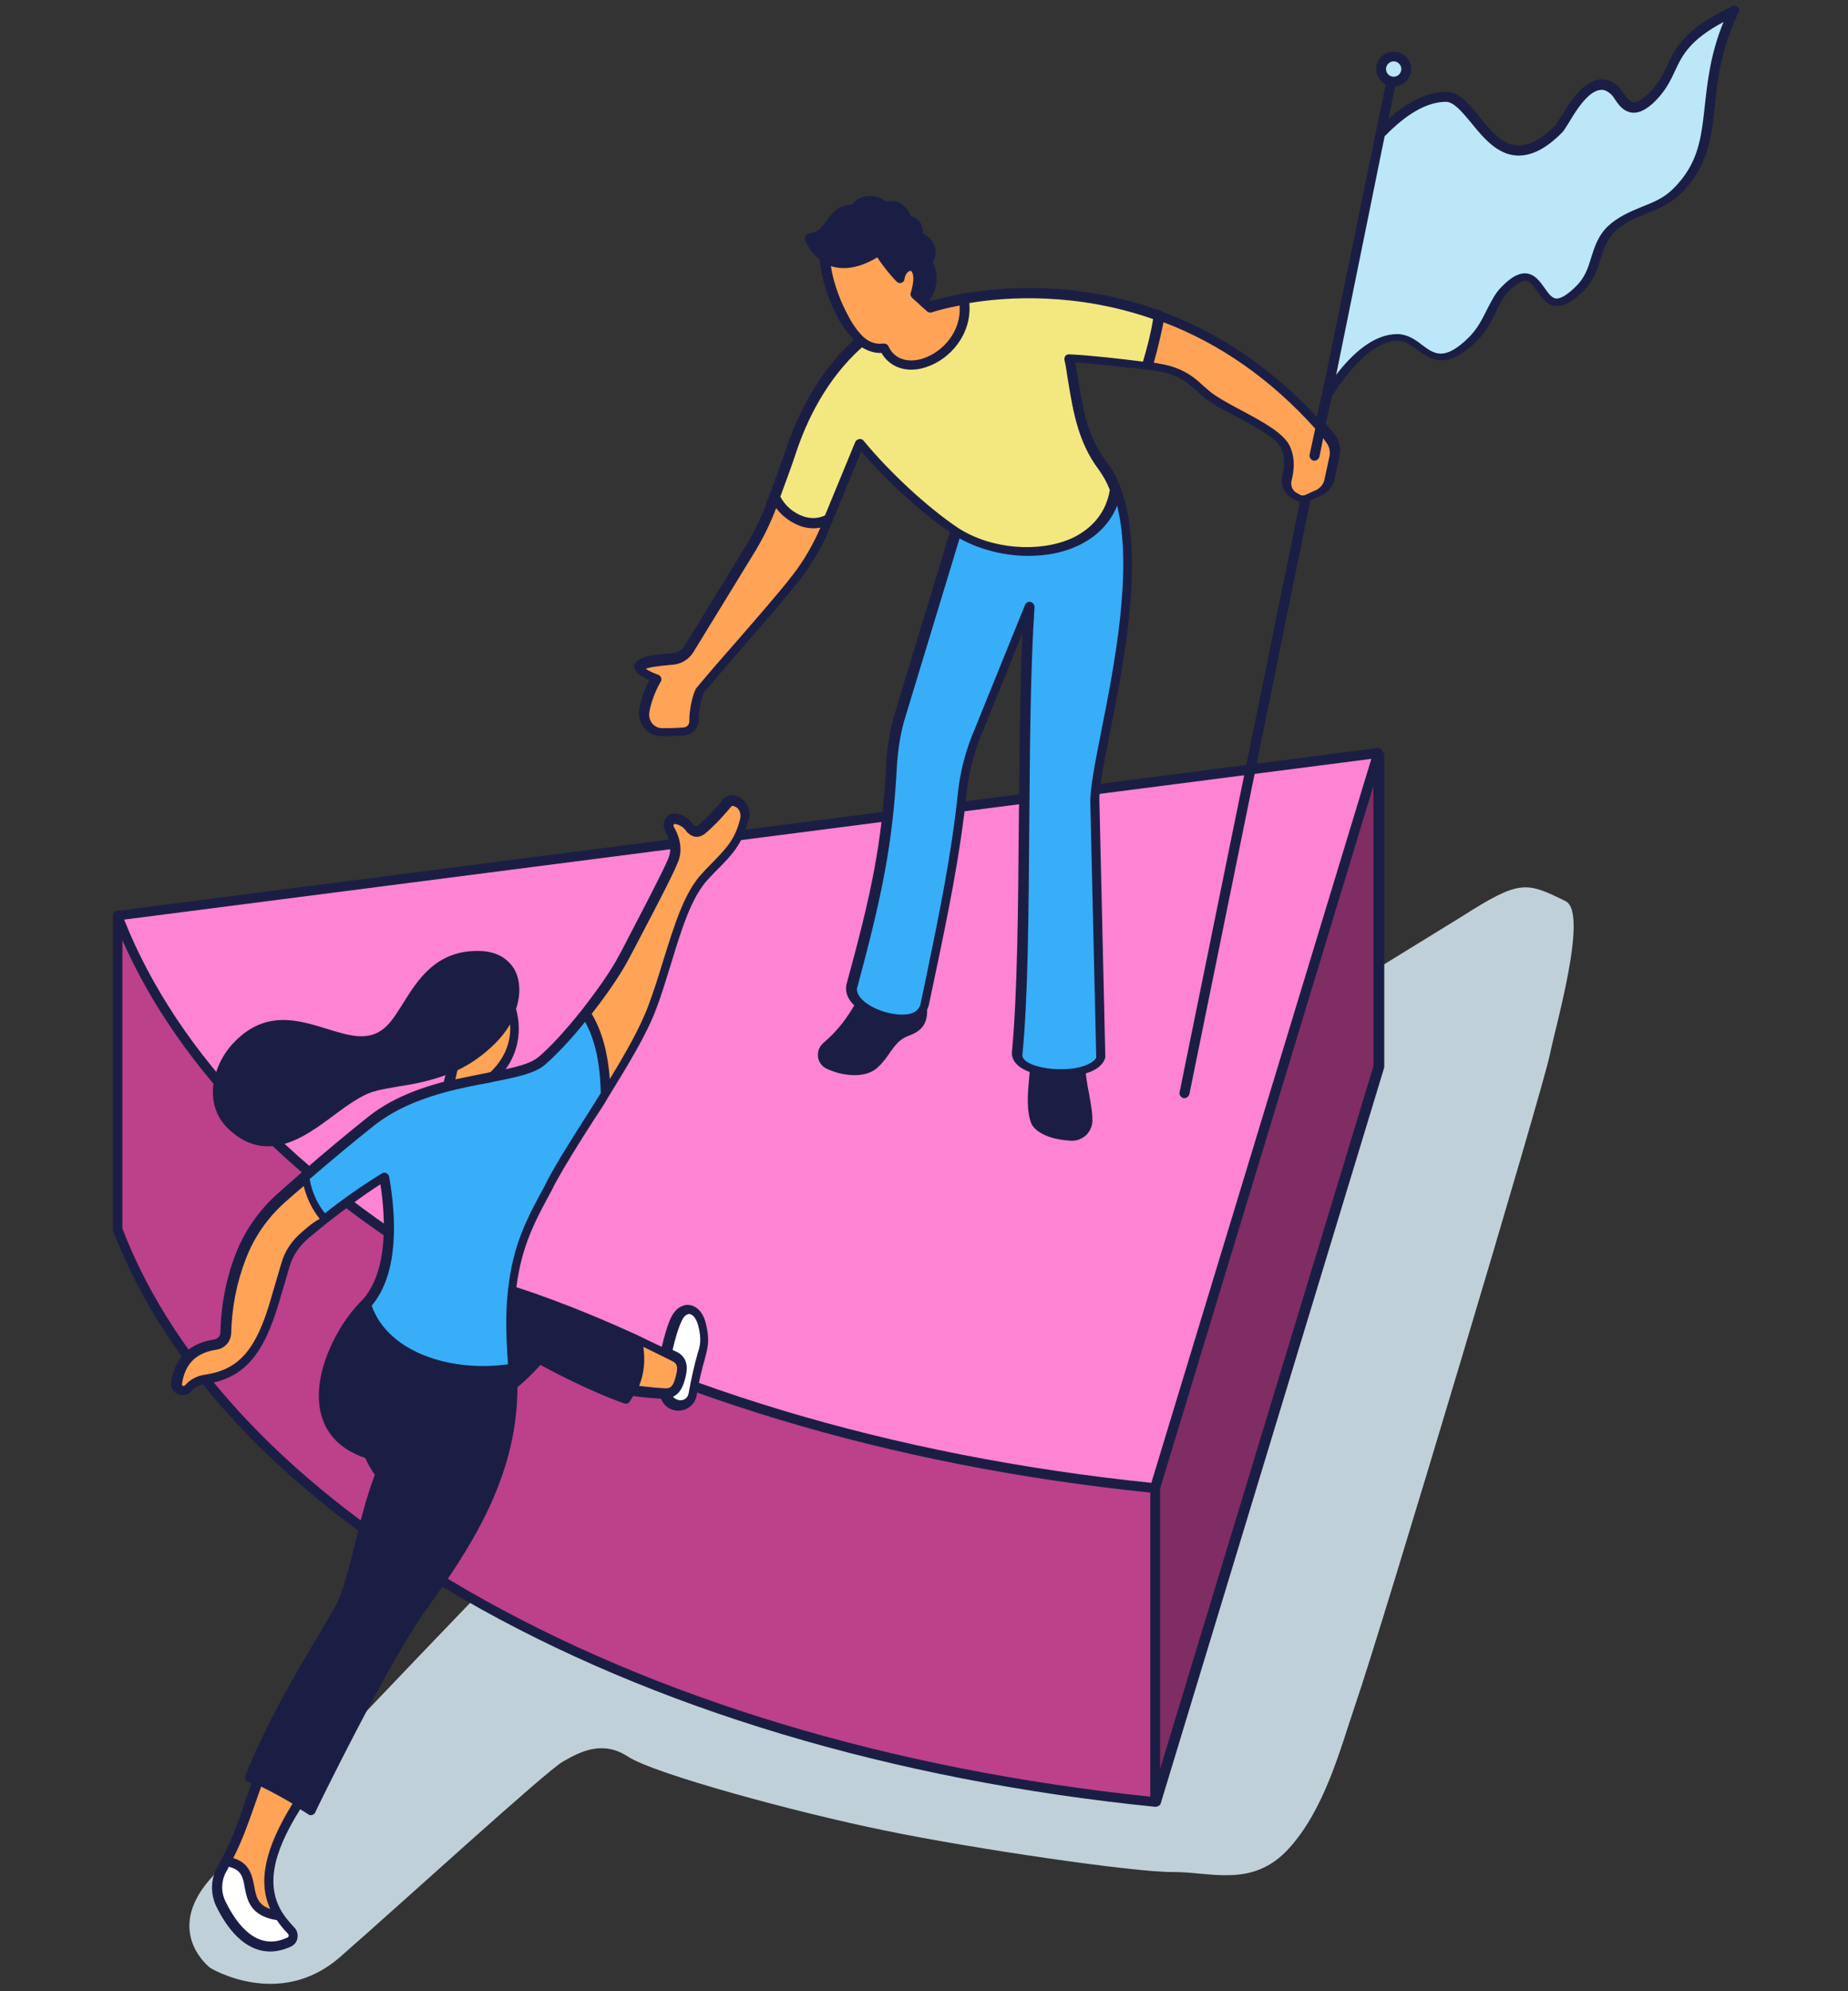
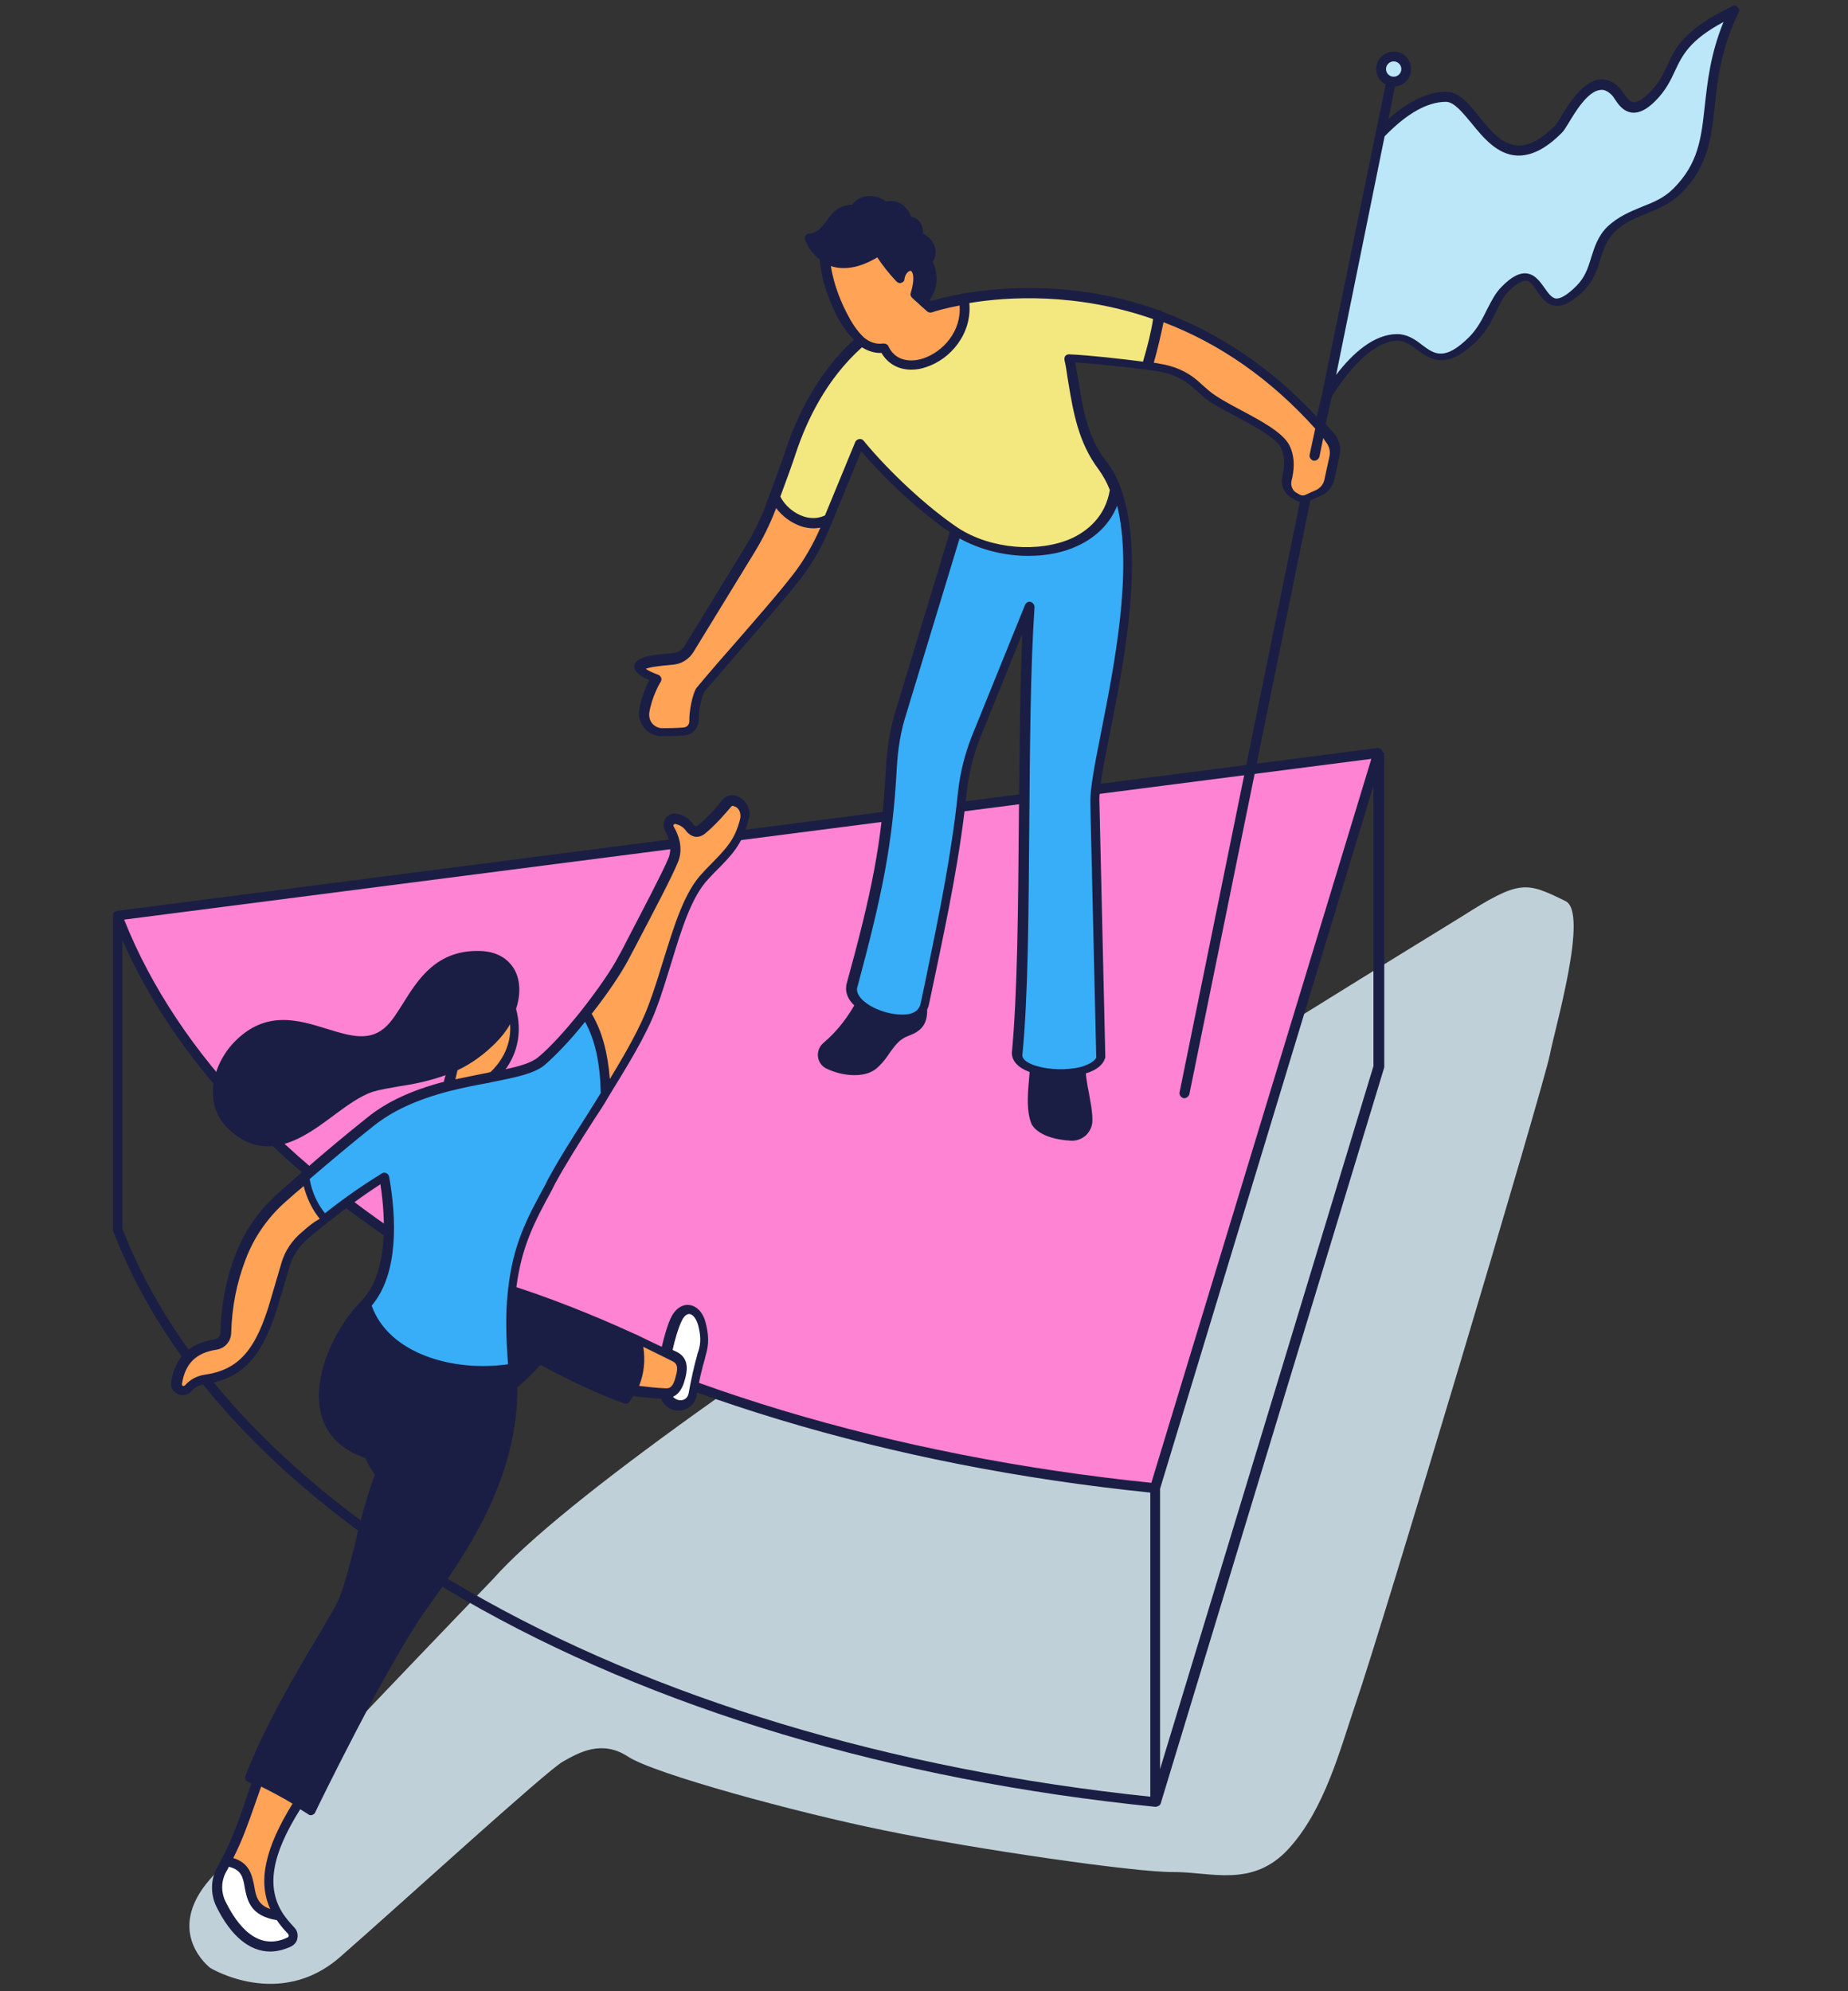
<svg xmlns="http://www.w3.org/2000/svg" width="100%" height="100%" viewBox="0 0 530 571" xml:space="preserve" style="fill-rule:evenodd;clip-rule:evenodd;stroke-linejoin:round;stroke-miterlimit:2;">
  <rect x="0" y="0" width="530" height="571" fill="#333333" stroke="none" />
  <g>
    <g>
      <path d="M141.3,452.9C141.3,452.9 78.1,518.4 60.2,538.9C46.9,554.2 60.3,564.3 60.3,564.3C60.3,564.3 80.1,576.4 97.5,561.2C114.9,546 156.9,507.6 161.5,505.1C166.1,502.5 172.6,498.8 180.1,503.7C187.5,508.6 228.2,519.7 253.8,524.9C279.4,530.2 325.5,536.9 336.3,536.8C347.2,536.7 359.2,541.5 369.6,530.1C380,518.7 384.4,501.4 388.8,488.5C396.3,466.8 442.5,312.3 444.5,302.4C445.9,295 455.7,261.7 449,258.4C437.6,252.8 435.9,252.2 419.1,262.9C400.3,274.6 181.5,407.3 141.3,452.9Z" style="fill:rgb(192,208,216);fill-rule:nonzero;" />
    </g>
    <g id="XMLID_6_">
      <g>
        <g>
-           <path d="M395.3,215.9L395.3,305.9L331.3,516.6L331.3,426.7L395.3,215.9Z" style="fill:rgb(127,45,98);fill-rule:nonzero;" />
-         </g>
+           </g>
        <g>
          <path d="M395.3,215.9L331.3,426.6C258.8,419.3 189.3,399.5 133.3,367.1C81.6,337.3 48.4,300.8 33.7,262.5L395.3,215.9Z" style="fill:rgb(255,131,211);fill-rule:nonzero;" />
        </g>
        <g>
-           <path d="M331.3,426.7L331.3,516.6C258.8,509.3 189.3,489.5 133.3,457.1C81.6,427.3 48.4,390.8 33.7,352.5L33.7,262.6C48.5,300.9 81.7,337.4 133.3,367.2C189.4,399.5 258.8,419.4 331.3,426.7Z" style="fill:rgb(188,64,138);fill-rule:nonzero;" />
-         </g>
+           </g>
      </g>
      <path d="M396.5,215.4C396.5,215.4 396.5,215.3 396.5,215.4C396.4,215.2 396.4,215.2 396.3,215.1L396.3,215C396.2,214.9 396.2,214.9 396.1,214.8L396,214.8C395.9,214.7 395.8,214.7 395.7,214.6L395.6,214.6C395.5,214.6 395.4,214.6 395.4,214.5L395,214.5L33.5,261.2C33.4,261.2 33.4,261.2 33.3,261.3L33.2,261.3C33.1,261.3 33,261.4 33,261.4L32.9,261.4C32.8,261.5 32.7,261.5 32.7,261.6L32.6,261.7C32.5,261.8 32.5,261.8 32.5,261.9L32.5,262C32.5,262.1 32.4,262.1 32.4,262.2L32.4,352.6C32.4,352.8 32.4,353 32.5,353.1C47.8,393 82.5,429.5 132.8,458.5C187.2,489.9 255.9,510.5 331.3,518.1L331.4,518.1C331.5,518.1 331.7,518.1 331.8,518L331.9,518C332,518 332.2,517.9 332.3,517.8L332.4,517.8C332.5,517.7 332.6,517.6 332.7,517.5C332.8,517.4 332.8,517.3 332.9,517.1L396.9,306.4C396.9,306.3 397,306.1 397,306L397,216C396.6,215.8 396.6,215.6 396.5,215.4ZM393.3,217.6L330.2,425.2C255.6,417.5 187.7,397.1 133.9,366C85,337.7 51,302.4 35.6,263.7L393.3,217.6ZM35.1,352.3L35.1,269.6C51.6,307 85.1,341.1 132.7,368.5C186.8,399.7 254.9,420.3 329.9,428L329.9,515.2C255.4,507.4 187.7,487 134,456C84.5,427.3 50.2,391.5 35.1,352.3ZM332.7,507.3L332.7,426.9L393.9,225.3L393.9,305.7L332.7,507.3Z" style="fill:rgb(27,30,68);fill-rule:nonzero;" />
    </g>
    <g id="XMLID_17_">
      <g>
        <g>
          <path d="M497.4,3.1C485.9,26.8 494.7,41.3 481,55.1C475.3,60.7 467.7,60.4 462.1,66C457.1,71 458.4,77.8 453.2,82.9C439.9,96.2 444,70.8 431.7,83.1C428.1,86.7 427.5,92.4 422.7,97.2C410.6,109.3 408.2,96.9 401,96.9C393.2,96.9 385.9,105.4 380.8,113.7L396,38.3C401.4,32.8 408,27.8 414.8,27.8C423.6,27.8 428.8,55.3 447.2,36.9C448.9,35.2 456.1,18.8 463.5,26.2C465.2,27.9 467.2,34.6 473.9,27.9C482.2,19.5 477.1,12.6 497.4,3.1Z" style="fill:rgb(187,231,249);fill-rule:nonzero;" />
        </g>
        <g>
          <path d="M399.7,16.2C401.7,16.2 403.3,17.9 403.3,19.8C403.3,21.8 401.6,23.4 399.7,23.4C397.7,23.4 396.1,21.7 396.1,19.8C396.1,17.9 397.7,16.2 399.7,16.2Z" style="fill:rgb(187,231,249);fill-rule:nonzero;" />
        </g>
        <g>
          <path d="M378.5,122.6C379.4,123.6 380.3,124.7 381.3,125.8C382.5,127.2 383,129.1 382.6,130.9L381.1,137.8C380.7,139.4 379.6,140.8 378.1,141.4L374.8,142.9C374.6,143 374.5,143 374.3,143.1C373.5,143.3 372.6,143.2 371.9,142.8L371.2,142.4C369.4,141.5 368.4,139.4 369,137.3C369.6,134.8 370.1,131.2 368.4,128.2C365.5,122.8 350.7,117.3 345.7,113C344.4,111.9 343.3,111 342.3,110.1C339.4,107.7 335.9,106.1 332.2,105.7C331.3,105.6 330.2,105.4 329,105.2C330.3,100.7 331.5,95.8 332.4,90.5C347.6,96.2 363.7,106 378.5,122.6Z" style="fill:rgb(255,163,87);fill-rule:nonzero;" />
        </g>
        <g>
          <path d="M332.5,90.7C331.6,96 330.4,100.9 329.1,105.4C323.1,104.7 313.9,103.6 306.8,103.1C308.8,113 309.3,124.4 316.3,133.7C317.8,135.6 319,137.9 320,140.3C317.1,160.2 289.6,162.4 274.3,152.6C265.3,146.5 254.2,136.3 246.9,127.3L238,148.8C232,152 225,147.7 222.6,142.4C224.2,138.2 225.9,133.4 227.4,128.9C230.4,119.9 236.3,107.3 247.4,97.6C249.3,99.1 251.5,99.9 254,99.5C259.4,110.9 279.9,100.6 276.9,85.6C288.9,83.6 309.8,82.3 332.5,90.7Z" style="fill:rgb(243,231,128);fill-rule:nonzero;" />
        </g>
        <g>
          <path d="M319.8,140.3C330.5,166.7 313.7,217.1 314,230.2L315.7,303.6C315.1,305.4 312.8,306.6 310.1,307.4C306.1,308.4 300.9,308.2 297,307.1C294,306.3 291.8,304.8 291.8,302.8C294.9,270.9 292.8,212.3 295.3,174.2L279.9,212.2C278,217 276.8,222 276.2,227.2C274.1,247.7 270.1,265.6 265.3,288.5C265.2,289.1 265,289.5 264.7,289.9C262,294.6 251.8,292.7 246.9,288.6C245.1,287.1 243.9,285.3 244.2,283.4C251.1,257.9 254.4,243.1 255.6,220.4C255.9,215.1 256.7,210 258.2,205L274.2,152.6C289.4,162.3 317,160.2 319.8,140.3Z" style="fill:rgb(55,174,247);fill-rule:nonzero;" />
        </g>
        <g>
          <path d="M310,307.4C310.1,312.4 312,316.8 312,322C312,324.5 310,326.4 307.5,326.3C298.9,325.9 297.3,322.2 297.3,322.2C295.5,318.1 296.7,312 296.9,307.1C300.8,308.2 306.1,308.3 310,307.4Z" style="fill:rgb(27,30,68);fill-rule:nonzero;" />
        </g>
        <g>
          <path d="M276.6,85.8C279.6,100.9 259.1,111.1 253.7,99.7C251.2,100.1 249.1,99.2 247.1,97.8C245.2,96.3 243.5,94 242,91.5C239.8,87.7 236.8,80.7 236.6,74C240.3,76.3 245.7,76.1 251.9,71.8C253.4,74.4 255.6,77.1 258,79.7C258.7,74.8 265.4,74 262.5,84.2C263.2,84.9 264.1,85.6 264.8,86.2C265.4,86.8 266.2,87.4 266.8,87.9C268.9,87.5 272.2,86.6 276.6,85.8Z" style="fill:rgb(255,163,87);fill-rule:nonzero;" />
        </g>
        <g>
          <path d="M236.6,74C234.7,72.8 233.3,71 232.4,68.6C237.6,68.1 238,63.2 241.6,61.1C242.6,60.5 244.2,60.2 245.4,60.4C246.9,57.2 251.5,57.1 254,59.6C257.3,58.5 259.4,60.4 260.6,63.6C263.1,63.9 264.3,66 263.5,68.2C265.4,68.1 269.4,72.1 266.3,75.2C267.6,76.9 269.1,82.5 265.1,86.4C264.4,85.8 263.5,85 262.8,84.4C265.7,74.2 259,75 258.3,79.9C255.8,77.2 253.7,74.5 252.2,72C245.8,76.2 240.4,76.4 236.6,74Z" style="fill:rgb(27,30,68);fill-rule:nonzero;" />
        </g>
        <g>
          <path d="M264.7,289.9C264.9,293.8 263.6,295.2 260.4,296.4C255.5,298.2 255,301.9 251.3,305.5C248.4,308.3 243,308.2 237.9,305.8C235.9,304.9 235.5,302.2 237.2,300.7C241.9,296.7 245,292.1 246.9,288.6C251.8,292.7 262,294.6 264.7,289.9Z" style="fill:rgb(27,30,68);fill-rule:nonzero;" />
        </g>
        <g>
          <path d="M237.8,148.8L236.8,151.2C234.7,156.4 231.9,161.2 228.5,165.6C221,175.3 211.2,185.7 200.9,198C200.7,197.9 199,202.7 199.1,206.8C199.1,208.5 197.9,209.8 196.2,209.9C194.4,210 192.1,210.1 189.9,210.1C186.8,210.1 184.5,207.3 184.8,204.3C185.4,199.6 188.3,194.7 188.3,194.7C188.3,194.7 180.8,192.2 184.3,190.5C186,189.8 189.6,189.3 193,189C194.9,188.8 196.7,187.8 197.7,186.1L215.4,157.2C217.7,153.5 219.6,149.5 221.1,145.5C221.5,144.6 221.8,143.5 222.3,142.4C224.8,147.7 231.8,152.1 237.8,148.8Z" style="fill:rgb(255,163,87);fill-rule:nonzero;" />
        </g>
      </g>
      <path d="M498.4,2.1C498,1.6 497.4,1.5 496.8,1.8C483.1,8.3 480.5,13.6 478.1,18.9C476.8,21.6 475.6,24.1 472.9,26.7C471.1,28.5 469.6,29.4 468.5,29.3C467.3,29.2 466.4,27.8 465.5,26.6C465.1,26 464.8,25.5 464.4,25.1C462.6,23.3 460.7,22.6 458.7,22.8C453.8,23.4 449.8,29.9 447.5,33.8C446.9,34.6 446.4,35.6 446.2,35.8C442,40 438.5,41.9 435.2,41.7C430.8,41.5 427.4,37.4 424.2,33.4C421.2,29.7 418.4,26.3 414.8,26.3C409.5,26.3 404,29 398.2,34.1L400.1,24.8C402.7,24.6 404.7,22.4 404.7,19.8C404.7,17 402.5,14.8 399.7,14.8C396.9,14.8 394.7,17 394.7,19.8C394.7,21.7 395.8,23.4 397.4,24.2L379.1,113.3L377.6,119.5C364.7,105.6 349.8,95.5 333.4,89.4C333.2,89.2 332.9,89 332.6,88.9L332.2,88.9C308.7,80.5 287.6,82.3 276.7,84.1L276.2,84.1C276,84.1 275.8,84.2 275.7,84.3C271.5,85 268.6,85.9 267,86.3C266.9,86.2 266.7,86.1 266.6,86C269.4,82.3 268.8,77.6 267.5,75.1C268.4,73.7 268.6,72.1 268,70.4C267.4,68.9 266.1,67.6 264.7,67C264.8,66 264.6,65 264.1,64.1C263.5,63.1 262.5,62.3 261.3,62.1C260.6,60.3 259.4,58.9 258,58.2C256.8,57.6 255.5,57.5 254.1,57.8C252.5,56.5 250.3,56 248.3,56.3C246.6,56.6 245.3,57.4 244.4,58.7C243.1,58.7 241.8,59.1 240.7,59.6C239,60.6 237.9,62.1 237,63.4C235.6,65.2 234.6,66.7 232,67C231.5,67 231.2,67.3 231,67.6C230.8,68 230.7,68.4 230.9,68.8C231.8,71.2 233.3,73.1 235.1,74.4C235.6,81 238.4,87.8 240.7,91.9C242.1,94.2 243.5,96.1 244.9,97.4C234.3,107.1 228.6,119.5 225.6,128.2C224.4,132 222.7,136.4 220.8,141.6L220.4,142.7C220.1,143.4 219.8,144.1 219.7,144.7C218.2,148.7 216.3,152.5 214.1,156.2L196.4,185.1C195.7,186.4 194.3,187.2 192.8,187.3C188.3,187.6 185.2,188.1 183.7,188.9C182.1,189.6 181.9,190.7 181.9,191.2C182,192.8 184,194.1 186.2,195C185.3,196.8 183.8,200.3 183.3,203.7C183,205.5 183.7,207.5 184.9,208.9C186.1,210.3 187.9,211.1 189.8,211.1C191.6,211.1 193.8,211.1 196.2,210.9C198.6,210.7 200.4,208.8 200.4,206.3C200.3,203.2 201.5,199.4 201.9,198.5C206,193.7 209.9,189.2 213.7,184.8C219.4,178.2 224.9,172 229.5,166.1C232.9,161.7 235.8,156.8 238,151.3L247,129.4C254.2,137.9 264.1,146.9 272.4,152.6L256.8,204C255.3,208.9 254.4,214.2 254.1,219.8C253,241.8 249.9,256.3 242.7,282.5L242.7,282.7C242.4,284.6 243.2,286.6 245,288.3C243.2,291.4 240.4,295.5 236.1,299.1C235,300.1 234.4,301.5 234.6,303.1C234.8,304.6 235.8,305.9 237.2,306.5C240,307.8 242.7,308.3 245.1,308.3C248,308.3 250.4,307.5 252,305.8C253.5,304.4 254.5,302.9 255.3,301.7C256.8,299.7 257.9,298 260.6,297C263.9,295.8 266,294 265.9,289.5C266.1,289 266.3,288.6 266.4,288.1L267.8,281.5C271.9,262 275.4,245.2 277.3,226.7C277.9,221.7 279.1,216.8 280.9,212.1L293.2,181.7C292.5,197.9 292.4,216.7 292.2,235.1C292,260.7 291.8,284.9 290.2,301.9L290.2,302.1C290.3,304.3 292,306.2 295.3,307.4C295.2,308.1 295.2,309 295.1,309.8C294.7,314.1 294.4,318.7 295.8,322.2C296,322.7 298,326.6 307.2,327.1L307.5,327.1C309,327.1 310.4,326.5 311.5,325.5C312.6,324.4 313.3,322.9 313.3,321.3C313.3,318.4 312.7,315.9 312.3,313.4C311.9,311.5 311.6,309.6 311.4,307.8C314.4,306.9 316.3,305.4 316.9,303.5C317,303.3 317,303.2 317,303L315.3,229.6C315.2,225.8 316.7,218.4 318.4,209.8C322.5,189.2 328.6,158 321.1,139.1C320.1,136.5 318.8,134.2 317.2,132.2C311.8,125.2 310.5,116.8 309.2,108.6C308.9,107 308.6,105.5 308.4,103.9C315,104.4 323.1,105.3 328.9,106C329.9,106.1 330.8,106.3 331.7,106.4L332.2,106.5C335.7,107 338.9,108.4 341.6,110.7C342.6,111.5 343.7,112.5 344.9,113.6C346.9,115.4 350.5,117.3 354.3,119.3C359.7,122.2 365.7,125.4 367.3,128.3C368.7,131 368.3,134.2 367.8,136.4C367.1,139.1 368.4,141.8 370.8,143L371.5,143.4C372,143.6 372.3,143.8 372.8,143.9L338.3,313.2C338.1,313.9 338.7,314.7 339.4,314.9L339.7,314.9C340.3,314.9 340.9,314.4 341.1,313.8L375.8,143.5L378.9,142.1C380.8,141.3 382.2,139.5 382.7,137.5L384.2,130.6C384.7,128.4 384.1,126 382.6,124.3C381.8,123.4 381,122.5 380.2,121.5L382,113.6C388.5,103.4 395.2,97.7 400.9,97.7C402.8,97.7 404.5,98.9 406.3,100.2C410.1,103 414.8,106.5 423.7,97.6C426.5,94.8 427.9,91.8 429.2,89.1C430.3,86.9 431.2,84.9 432.7,83.5C434.8,81.4 436.6,80.4 437.7,80.5C438.9,80.6 439.8,82 440.8,83.5C442.1,85.3 443.6,87.6 446.2,87.7C448.5,87.9 451,86.5 454.2,83.4C457,80.5 458.1,77.4 459,74.3C459.9,71.4 460.8,68.8 463.1,66.5C465.7,63.9 468.8,62.6 472.1,61.3C475.5,59.9 479,58.5 482.1,55.5C489.9,47.7 490.8,39.7 491.8,30.4C492.6,22.6 493.6,13.9 498.8,3.2C498.9,3.2 498.8,2.6 498.4,2.1ZM399.7,17.6C400.9,17.6 401.9,18.6 401.9,19.8C401.9,21 400.9,22 399.7,22C398.5,22 397.5,21 397.5,19.8C397.5,18.6 398.5,17.6 399.7,17.6ZM239.4,65.4C240.2,64.2 241.1,63.1 242.3,62.4C243.1,61.9 244.2,61.8 245.2,61.8C245.8,61.9 246.4,61.6 246.7,61C247.3,59.8 248.3,59.4 249,59.3C250.4,59 252,59.6 253,60.6C253.4,61 253.9,61.2 254.5,61C255.5,60.6 256.3,60.6 257.1,61C258.2,61.6 258.9,63 259.3,64C259.5,64.6 259.9,64.9 260.5,64.9C261.2,65 261.8,65.3 262.2,65.8C262.5,66.3 262.6,67 262.3,67.6C262.1,68.1 262.2,68.5 262.5,68.9C262.8,69.3 263.1,69.5 263.6,69.5C264.1,69.5 265.4,70.3 265.9,71.6C266.3,72.5 266.1,73.4 265.3,74.1C264.7,74.6 264.7,75.4 265.2,75.9C266.1,77 267.2,81.1 265,84.2C264.8,84 264.6,83.8 264.4,83.6C265.6,78.7 264.7,76.5 263.6,75.5C262.7,74.7 261.5,74.4 260.3,74.9C259.3,75.3 258.5,76 257.9,76.9C256.1,74.8 254.6,72.7 253.5,70.9C253.3,70.5 252.9,70.3 252.6,70.3C252.2,70.2 251.9,70.3 251.5,70.5C246.2,74.1 241.4,74.9 237.8,72.7C237.7,72.6 237.6,72.6 237.5,72.5C236.3,71.8 235.4,70.7 234.6,69.4C236.9,68.9 238.2,67 239.4,65.4ZM243.4,90.8C241.5,87.4 239.1,81.8 238.3,76.3C242.2,77.6 246.8,76.7 251.6,73.8C253,75.9 254.8,78.3 257.1,80.7C257.5,81.1 258,81.3 258.5,81.1C259.1,80.9 259.4,80.5 259.4,80C259.6,78.7 260.3,77.9 260.9,77.7C261.2,77.6 261.4,77.7 261.4,77.8C261.9,78.3 262.4,80 261.2,84C261,84.5 261.2,85 261.6,85.4C262.3,86.1 263.2,86.8 263.9,87.5C264.5,88.1 265.3,88.7 265.9,89.3C266.3,89.6 266.7,89.7 267.2,89.6C268.2,89.2 271.1,88.4 275.2,87.6C275.8,94.9 270.5,100.9 264.7,102.8C263,103.4 257.3,104.6 254.8,99.3C254.5,98.7 254,98.5 253.3,98.5C251.4,98.8 249.5,98.2 247.8,96.8C246.4,95.5 244.8,93.5 243.4,90.8ZM227.4,164.8C222.9,170.6 217.4,176.8 211.7,183.4C207.9,187.7 203.9,192.3 199.8,197.2C198.6,198.8 197.6,204.1 197.7,206.8C197.7,207.7 197.1,208.5 196.1,208.6C193.8,208.8 191.7,208.8 189.9,208.8C188.8,208.8 187.8,208.3 187.1,207.5C186.4,206.7 186.1,205.6 186.2,204.5C186.8,200.1 189.4,195.5 189.5,195.5C189.7,195.1 189.8,194.7 189.6,194.3C189.4,193.9 189.1,193.6 188.8,193.5C187.4,193 185.9,192.3 185.2,191.8C186.1,191.4 188.2,191 193,190.6C195.4,190.4 197.5,189.1 198.8,187.1L216.5,158.2C218.8,154.4 220.8,150.4 222.4,146.2C222.5,146 222.5,145.9 222.6,145.7C224.4,148.1 226.9,149.9 229.7,150.9C230.9,151.3 232.2,151.5 233.4,151.5C234,151.5 234.7,151.4 235.3,151.3C233.2,156.1 230.6,160.7 227.4,164.8ZM259.9,295.1C256.4,296.4 254.9,298.5 253.3,300.8C252.5,302 251.5,303.3 250.3,304.5C248,306.7 243.3,306.8 238.5,304.5C237.9,304.2 237.6,303.8 237.6,303.2C237.5,302.6 237.7,302.1 238.2,301.7C242.5,298 245.5,293.9 247.4,290.5C251.3,293.1 256.9,294.5 261,293.7C261.7,293.6 262.4,293.3 262.9,293.1C262.2,294.1 261.3,294.5 259.9,295.1ZM309.8,324.1C309.2,324.7 308.4,324.9 307.7,324.9C300.3,324.6 298.7,321.7 298.7,321.7C297.5,318.8 297.8,314.7 298.1,310.7C298.2,310.1 298.2,309.4 298.3,308.9C300.1,309.3 302.2,309.5 304.2,309.5C305.8,309.5 307.4,309.4 308.9,309.1C309.1,311 309.5,312.9 309.8,314.6C310.4,317.1 310.8,319.4 310.8,322C310.7,322.8 310.3,323.5 309.8,324.1ZM315.8,209.9C314,219 312.6,226.2 312.7,230.2L314.4,303.3C313.8,304.4 312.2,305.3 309.8,306C306,306.9 301,306.8 297.4,305.7C294.9,305 293.3,303.9 293.2,302.7C294.9,285.5 295,261.3 295.2,235.7C295.4,214.1 295.5,191.8 296.7,174.1C296.7,173.5 296.3,172.8 295.6,172.6C295,172.4 294.3,172.8 294,173.4L278.6,211.4C276.7,216.3 275.4,221.5 274.8,226.7C272.9,245.1 269.4,261.9 265.4,281.3L264,287.9C263.9,288.3 263.8,288.6 263.6,288.9C263,289.9 261.9,290.6 260.5,290.8C256.8,291.4 251.1,289.9 247.9,287.2C247,286.5 245.6,285 245.8,283.4C252.9,257 256,242.4 257.2,220.2C257.5,214.8 258.3,209.8 259.8,205.1L275.2,154.4C281,157.6 288,159.4 294.9,159.4C300,159.4 304.9,158.5 309.1,156.5C314.5,154 318.4,150 320.4,145C325,163.6 319.5,191.2 315.8,209.9ZM305.3,103.3C305.8,105.3 306,107.5 306.4,109.7C307.8,118.2 309.3,126.9 315,134.5C316.3,136.3 317.4,138.2 318.3,140.5C317,148.3 311.7,152.3 307.5,154.3C298,158.6 284.2,157.5 274.8,151.4C266,145.5 255.1,135.4 247.7,126.4C247.4,126 246.9,125.8 246.4,125.9C245.9,126 245.5,126.3 245.3,126.7L236.6,147.8C234.3,148.9 232,148.6 230.5,148.1C227.7,147.2 225.1,145 223.8,142.4C225.6,137.5 227.2,133.2 228.4,129.5C231.3,120.9 236.8,108.9 247.2,99.6C249,100.7 250.9,101.3 252.8,101.2C254.6,104.3 257.7,106 261.3,106C262.7,106 264.1,105.8 265.5,105.3C272.5,103.1 278.8,95.8 278,86.9C288.7,85.1 308.7,83.8 330.7,91.5C330.1,95.4 329.1,99.3 327.8,103.7C321.5,102.9 313,101.9 306.6,101.6C306.1,101.6 305.8,101.8 305.5,102.1C305.3,102.5 305.2,102.9 305.3,103.3ZM380.3,126.8C381.2,127.9 381.6,129.4 381.3,130.8L379.8,137.7C379.5,138.9 378.7,139.8 377.7,140.4L374.4,141.9C374.3,141.9 374.2,142 374.1,142C373.6,142.1 373.2,142.1 372.7,141.8L372,141.4C370.7,140.8 370.1,139.3 370.4,137.9C371.1,135.2 371.6,131.3 369.8,127.7C367.9,124 361.7,120.7 355.7,117.5C352.1,115.6 348.7,113.7 346.8,112.1C345.5,111 344.4,110 343.4,109.1C340.4,106.5 336.6,104.9 332.6,104.3L332.1,104.2C331.7,104.1 331.4,104.1 330.9,104C332.1,99.8 332.9,96.2 333.7,92.4C350,98.6 364.5,108.8 377.2,122.9L375.6,130.4C375.4,131.1 376,131.9 376.7,132.1L377,132.1C377.6,132.1 378.2,131.6 378.4,131L379.5,125.6C379.7,126 380,126.4 380.3,126.8ZM488.9,30.6C487.9,39.7 487.1,46.9 479.9,54.1C477.2,56.8 474.2,58 470.9,59.3C467.5,60.7 464.1,62.1 461,65C458.2,67.8 457.3,70.9 456.3,74C455.4,77 454.5,79.6 452.1,82C449.6,84.5 447.6,85.7 446.3,85.6C445,85.5 444,84 443,82.6C441.7,80.8 440.3,78.7 437.8,78.4C435.7,78.2 433.4,79.4 430.6,82.3C428.8,84.1 427.7,86.4 426.5,88.7C425.2,91.3 423.9,94 421.5,96.5C414.3,103.7 411.4,101.6 407.7,98.8C405.8,97.3 403.5,95.8 400.7,95.8C394.1,95.8 387.9,101.3 383.2,107.5L397.1,39.1C403.5,32.5 409.4,29.2 414.7,29.2C417,29.2 419.4,32.2 422,35.3C425.4,39.5 429.4,44.3 435,44.6C439.1,44.8 443.4,42.7 448.1,37.9C448.5,37.5 448.9,36.8 449.8,35.4C451.7,32.2 455.3,26.2 458.9,25.8C460.1,25.6 461.2,26.2 462.3,27.3C462.5,27.5 462.8,27.9 463.1,28.4C464.1,29.9 465.5,32 468.1,32.3C470.1,32.5 472.3,31.4 474.7,29C477.7,26 479.1,23.1 480.4,20.3C482.5,15.8 484.6,11.5 494.3,6.3C490.5,15.6 489.7,23.5 488.9,30.6Z" style="fill:rgb(27,30,68);fill-rule:nonzero;" />
    </g>
    <g id="XMLID_16_">
      <g>
        <g>
          <path d="M211,229.6C213.1,230.4 214.2,232.8 213.7,235C211.9,242.2 208.9,244.6 202.7,251C195.6,258.3 192.8,273.9 187.5,288.5C184.8,295.9 179.6,304.8 173.9,313.7C173.7,302.7 171.5,295.8 168.2,290.4C172.7,284.8 176.9,278.8 179,274.7C183.2,266.7 191.2,251.6 193.3,246.5C194.9,242.7 193.2,239 192.2,237.4C191.8,236.8 191.8,236 192.2,235.5C192.7,234.9 193.5,234.5 194.2,234.7C195.3,235 196.9,235.7 198,237.3C198.7,238.4 200.1,238.6 201.1,237.9C204.1,235.4 207.1,232 208.5,230.2C209.1,229.6 210,229.3 210.8,229.6L211,229.6Z" style="fill:rgb(255,163,87);fill-rule:nonzero;" />
        </g>
        <g>
          <path d="M201.5,379.7C202.7,384.4 202.1,386.5 201.2,389C200.5,391.5 199.3,396.3 198.8,399.8C198.5,401.7 196.8,403.2 194.7,403L194.6,403C192.9,402.9 191.6,401.7 191.1,400.1L191,399.5C193.4,399.5 194.4,397.5 195.1,395C195.8,392.5 195.8,390.2 193.5,389C192.9,388.6 192.1,388.3 191.3,387.9C191.8,384.7 193.1,380.1 194.3,377.8C196.6,373.7 200.3,375 201.5,379.7Z" style="fill:white;fill-rule:nonzero;" />
        </g>
        <g>
          <path d="M193.6,389.2C195.9,390.4 195.8,392.6 195.2,395.2C194.6,397.7 193.5,399.7 191.1,399.7L190.8,399.7C188.4,399.6 185.1,399.3 181.2,398.7C183.4,394.3 183.9,389.5 182.6,384C186,385.6 189,387 191.4,388.2C192.2,388.5 193,388.9 193.6,389.2Z" style="fill:rgb(255,163,87);fill-rule:nonzero;" />
        </g>
        <g>
          <path d="M182.6,383.9C184,389.4 183.4,394.2 181.2,398.6C180.8,399.4 180.4,400.2 179.8,400.9C169,397.2 155.3,389.6 155.1,389.5C153.3,391.6 150.7,394.3 147.3,397C147.3,395.4 147.2,393.9 147.1,392.2L147.1,391.8C146.5,383.3 146.5,376.6 146.9,370.8C147.3,370.6 147.6,370.3 148,370.2C160.8,374.3 173.4,379.7 182.6,383.9Z" style="fill:rgb(27,30,68);fill-rule:nonzero;" />
        </g>
        <g>
          <path d="M147.1,370C147.1,370.3 147,370.6 147,371C146.4,376.7 146.5,383.5 147.2,392L147.2,392.4C131.2,395.2 110,390.2 105.1,374.1C113.3,365.3 112.3,348.8 110.4,337.6C103.8,341.6 98.3,345.6 93.2,349.7C90,346.4 88.2,341.9 87.5,337.5C92.8,332.9 99.3,327.3 106.4,321.7C113.1,316.3 121,313.4 128.6,311.5C133,310.4 137.5,309.6 141.3,308.8C147.6,307.6 152.7,306.5 155.3,304.3C158.8,301.3 163.6,296.1 167.9,290.5C171.2,295.8 173.4,302.8 173.6,313.8C168.1,322.6 162.2,331.4 158.3,338.7C152.9,349 148.5,356.4 147.1,370Z" style="fill:rgb(55,174,247);fill-rule:nonzero;" />
        </g>
        <g>
          <path d="M147.1,370C147.4,370.1 147.7,370.2 148,370.3C147.6,370.5 147.3,370.8 146.9,370.9C147.1,370.6 147.1,370.2 147.1,370Z" style="fill:white;fill-rule:nonzero;" />
        </g>
        <g>
          <path d="M109.4,422.8C108,421 107,419.1 106.2,417.2C83.4,409.8 95.6,383.6 104.7,374.4C104.9,374.2 105,374.1 105.1,373.9C110,390 131.1,395 147.2,392.2C147.3,393.9 147.4,395.4 147.4,397C147.6,424.1 132.3,445.5 121.5,460.6C109.9,476.8 89.5,519 89.5,519C89.5,519 88,518.1 85.9,516.8C82.8,514.9 78.1,512.3 74.2,510.5C73.5,510.1 72.6,509.9 72,509.6C79.1,490.9 93.4,469.1 97.9,460.9C101.7,453.7 104.4,435.4 109.4,422.8Z" style="fill:rgb(27,30,68);fill-rule:nonzero;" />
        </g>
        <g>
          <path d="M146.8,289.3C149.3,297.7 146.1,304.6 141.4,308.8C137.5,309.5 133.1,310.4 128.7,311.5C129.2,309.8 129.6,308.1 130,306.1C133.7,304.4 137.4,301.9 141.1,298.3C143.7,295.4 145.7,292.2 146.8,289.3Z" style="fill:rgb(255,163,87);fill-rule:nonzero;" />
        </g>
        <g>
          <path d="M137.9,274.1C146.5,274.5 149.4,281.6 146.7,289.2C145.6,292.2 143.7,295.3 140.9,298.1C137.2,301.8 133.5,304.3 129.8,305.9C121.2,309.9 113.1,309.8 106.5,311.7C94.9,315.3 81,337 66.1,322C60.2,316.1 62.1,305.8 68.5,299.5C84.1,283.9 100.5,306.6 112.1,295.1C118.3,288.8 121.8,273.5 137.9,274.1Z" style="fill:rgb(27,30,68);fill-rule:nonzero;" />
        </g>
        <g>
          <path d="M87.5,337.4C88.2,341.8 90,346.2 93.2,349.6C91.3,351.2 89.4,352.7 87.6,354.2C84.9,356.4 83,359.4 82,362.6C81.2,365.4 80.2,368.7 79,372.8C74.7,387.7 69.5,394 58.8,395.6C56.9,395.9 55.3,396.8 54,398.2C52.7,399.6 50.4,398.6 50.7,396.6C51.9,388.9 56.7,386.4 61.8,385.6C63.5,385.3 64.7,383.9 64.7,382.3C64.9,373.4 66.8,366 68.9,360.5C71.4,353.9 75.5,348.1 80.6,343.5C82.4,341.8 84.8,339.7 87.5,337.4Z" style="fill:rgb(255,163,87);fill-rule:nonzero;" />
        </g>
        <g>
          <path d="M74.1,510.4C78.1,512.2 82.7,514.8 85.8,516.7C74.8,533.6 75.8,542.8 80.2,549.4C66.4,547.6 76.3,535.5 64.9,533.7C69.3,525.4 71.4,517.5 74.1,510.4Z" style="fill:rgb(255,163,87);fill-rule:nonzero;" />
        </g>
        <g>
          <path d="M64.9,533.8C76.3,535.6 66.5,547.7 80.2,549.5C81.2,551 82.3,552.4 83.5,553.6C84.5,554.6 84.1,556.4 82.9,556.9C74.2,560.9 67.7,554.8 63.3,545.9C61.7,542.7 61.9,538.9 63.7,535.8C64.1,535.1 64.5,534.4 64.9,533.8Z" style="fill:white;fill-rule:nonzero;" />
        </g>
      </g>
      <path d="M211.4,228.3L210.8,229.6L211.4,228.3C209.9,227.7 208.4,228.1 207.3,229.2C205.9,231 203.1,234.4 200.1,236.7C199.9,236.9 199.7,236.9 199.5,236.9C199.3,236.9 199.1,236.7 198.9,236.5C197.6,234.5 195.7,233.6 194.3,233.4C192.9,233 191.5,233.6 190.8,234.8C190.2,235.8 190.2,237.1 190.7,238.2C191.6,239.8 193,242.9 191.7,246.1C190,250.2 184.3,261 180.2,268.9C179.2,270.8 178.3,272.7 177.4,274.2C175.4,278.1 171.4,283.8 166.8,289.7C162.1,295.6 157.6,300.5 154.3,303.2C152.5,304.7 149.2,305.7 145,306.6C148.6,301.7 149.7,295.5 148,289.3C149.5,284.8 149.2,280.4 147.1,277.3C145.7,275.3 143,272.9 137.9,272.7C125.3,272.2 119.9,280.8 115.6,287.7C114,290.2 112.6,292.5 111,294.1C106.2,298.9 100.5,297.1 93.7,295C85.6,292.5 76.3,289.6 67.4,298.6C64.1,301.9 61.8,306.4 61.2,310.9C60.6,315.7 61.9,320 65,323.2C69.1,327.3 73,328.7 76.9,328.7C83.8,328.7 90.3,323.9 95.9,319.7C99.8,316.8 103.5,314.2 106.8,313.1C109.1,312.4 111.7,312 114.5,311.5C118.6,310.9 123.1,310 127.8,308.3C127.6,308.9 127.4,309.6 127.3,310.2C118.1,312.6 111,315.9 105.4,320.4C99.4,325.2 93,330.5 86.5,336.2C84.2,338.2 81.9,340.3 79.6,342.3C74.2,347.1 70,353.2 67.5,359.8C64.8,366.8 63.4,374.3 63.2,382.1C63.2,383.1 62.5,383.9 61.4,384.1C54.3,385.2 50.2,389.2 49.1,396.2C48.8,397.7 49.6,399.1 50.9,399.7C52.2,400.3 53.9,400.1 54.8,399C55.9,397.8 57.2,397.1 58.8,396.9C69.8,395.3 75.5,388.9 80.1,373.2C81.2,369.5 82.2,366.1 83.1,363C84,360 85.9,357.3 88.3,355.2C90.4,353.4 92.2,352 93.9,350.6C99.3,346.4 104.1,342.8 109.1,339.6C110.6,349.3 111.4,364.7 103.8,372.9C103.7,373 103.5,373.2 103.4,373.3C97,379.7 89.3,393.8 92,405.2C93.5,411.4 97.8,415.7 104.8,418.1C105.5,419.9 106.5,421.4 107.5,422.9C105.2,429 103.3,436.2 101.8,442.7C100,449.9 98.3,456.6 96.4,460.2C95.4,462 93.7,464.8 91.9,468C85.5,478.6 75.9,494.8 70.4,509.2C70.3,509.6 70.3,509.9 70.4,510.3C70.6,510.7 70.9,510.9 71.2,511C71.5,511.1 71.8,511.3 72.1,511.4C71.5,513.2 70.8,515 70.2,516.9C68.4,522.2 66.5,527.6 63.5,533.2C63.1,533.8 62.8,534.6 62.4,535.2C60.4,538.7 60.3,543 62,546.6C66.2,555.2 71.6,559.6 77.5,559.6C79.4,559.6 81.4,559.1 83.4,558.2C84.4,557.7 85.2,556.8 85.3,555.7C85.5,554.6 85.2,553.5 84.4,552.7C83.1,551.3 82,550 81.2,548.8C76.3,541.3 77.8,532 86.1,518.8C87.6,519.7 88.5,520.3 88.5,520.3C88.7,520.5 89,520.5 89.2,520.5C89.3,520.5 89.5,520.5 89.6,520.4C90,520.3 90.3,520 90.4,519.7C90.6,519.2 110.9,477.4 122.2,461.6L122.5,461.2C133.4,445.8 148.4,424.8 148.4,397.8C150.8,395.8 153,393.6 155,391.4C158.3,393.2 169.7,399.2 179,402.4C179.2,402.5 179.3,402.5 179.5,402.5C180,402.5 180.4,402.3 180.6,401.9C181,401.3 181.2,400.9 181.6,400.3C184.3,400.7 186.9,400.9 189.6,401.1C190.3,403 192.1,404.4 194.2,404.5L194.6,404.5C197.2,404.5 199.4,402.6 199.8,400.1C200.3,396.7 201.4,392.1 202.2,389.5L202.2,389.4C202.9,386.8 203.7,384.4 202.4,379.4C201.7,376.4 199.8,374.4 197.6,374.2C195.7,374 193.8,375.2 192.6,377.5C191.5,379.6 190.5,383.2 189.8,386.2C187.5,385.1 185.1,384 182.7,382.8C176.1,379.8 162.9,373.9 148.1,369.1C149.6,357.3 153.4,350.2 158.3,341.2L159.2,339.4C162.2,333.9 166.1,327.7 170.4,321C171.8,318.9 173.2,316.8 174.5,314.5C179.9,305.7 185.5,296.7 188.3,289C189.9,284.8 191.2,280.3 192.5,276.2C195.5,266.3 198.4,257 203.2,252C203.8,251.4 204.3,250.8 204.9,250.2C210.1,245 212.8,242.2 214.6,235.3C215.7,232.5 214.2,229.4 211.4,228.3ZM140.7,307.4L139.9,307.6C137,308.2 133.8,308.8 130.6,309.5C130.8,308.7 131,307.7 131.2,306.9C135.2,305 138.8,302.4 142.1,299.1C143.8,297.4 145.2,295.6 146.3,293.7C146.8,300.7 142.8,305.4 140.7,307.4ZM114.2,308.8C111.3,309.3 108.7,309.7 106.2,310.5C102.4,311.6 98.5,314.5 94.5,317.4C85.7,323.9 76.7,330.5 67.1,321C64.6,318.5 63.6,315 64.1,311C64.6,307.1 66.6,303.2 69.5,300.3C73.5,296.3 77.4,295 81.5,295C85.4,295 89.3,296.2 93,297.4C99.9,299.5 107.1,301.7 113,295.8C114.8,294 116.3,291.6 118,289C122.2,282.4 126.9,274.9 137.9,275.3C141.1,275.4 143.5,276.6 144.9,278.7C146.6,281.2 146.7,284.8 145.4,288.6C144.4,291.6 142.4,294.4 140,297C136.7,300.3 133.3,302.7 129.3,304.6C124.1,307.2 119,308 114.2,308.8ZM86.7,353.2C83.8,355.6 81.7,358.7 80.7,362.2C79.8,365.2 78.8,368.7 77.7,372.4C73.5,387.1 68.5,392.8 58.7,394.2C56.6,394.5 54.6,395.5 53.1,397.2C52.8,397.5 52.5,397.4 52.5,397.4C52.3,397.3 52.1,397.2 52.2,396.8C53.1,391 56.2,387.9 62.2,387C64.5,386.6 66.2,384.7 66.3,382.3C66.5,374.8 67.9,367.7 70.5,361C72.9,354.7 76.8,349.1 81.9,344.6C83.6,343.1 85.3,341.6 87.1,340.1C88,343.7 89.6,346.9 91.7,349.5C89.8,350.5 88.3,351.8 86.7,353.2ZM82.8,555.1C82.8,555.2 82.7,555.5 82.4,555.6C73.9,559.6 68.1,552.2 64.7,545.3C63.3,542.5 63.4,539.2 65,536.5C65.2,536.1 65.5,535.7 65.6,535.3C69.2,536.1 69.7,538.3 70.2,541.3C70.9,544.9 71.8,549.4 79.4,550.6C80.2,551.8 81.2,553.1 82.5,554.4C82.8,554.7 82.8,555 82.8,555.1ZM77.5,547.4C73.9,546.2 73.4,543.7 72.9,540.8C72.3,537.8 71.6,534.2 66.9,532.8C69.6,527.5 71.3,522.5 73,517.7C73.6,515.9 74.3,514.1 74.9,512.3C77.9,513.8 81.3,515.6 83.9,517.2C76,530 73.9,539.5 77.5,547.4ZM120.6,459.5L120.3,459.9C110,474.3 92.6,509.6 89,517C88.4,516.6 87.6,516.2 86.7,515.5C83.5,513.6 78.8,510.9 74.8,509.1C74.4,508.9 74.2,508.8 73.8,508.6C79.3,494.7 88.5,479.4 94.6,469.2C96.4,466.1 98.1,463.3 99.1,461.4C101.2,457.5 102.9,451 104.8,443.3C106.4,437.1 107.9,430.8 110,425.3C112.1,427.3 114.6,428.7 117.5,429.5L117.9,429.5C118.5,429.5 119.1,429.1 119.2,428.5C119.4,427.8 118.9,427 118.2,426.8C115.2,426 112.7,424.3 110.6,421.8C109.4,420.3 108.4,418.5 107.6,416.5C105.7,411.4 105.7,406.2 106.8,403.8C107.1,403.1 106.8,402.3 106.1,402C105.4,401.7 104.6,402 104.3,402.7C103,405.6 103,410.3 104.2,414.7C99.4,412.5 96.4,409.1 95.2,404.5C92.9,394.9 99.3,382.7 104.8,376.4C107.6,383.1 113.4,388.2 121.7,391.3C126.9,393.2 132.9,394.2 138.9,394.2C141.3,394.2 143.8,394 146.1,393.7C146.2,394.7 146.2,395.8 146.2,396.9C146.1,423.5 131.4,444.3 120.6,459.5ZM179.3,399.3C168.8,395.5 155.9,388.4 155.8,388.3C155.2,387.9 154.5,388.1 154,388.6C152.3,390.5 150.6,392.3 148.6,394C148.6,393.4 148.5,392.7 148.5,392.1L148.5,391.7C147.9,383.9 147.9,377.3 148.3,371.8C162.3,376.4 174.8,381.9 181.4,384.9C182.5,389.8 182,394 180,398C179.8,398.4 179.6,398.9 179.3,399.3ZM190.8,389.3L193,390.4C194.1,391 194.6,391.9 193.8,394.7C193.1,397.6 192.2,398.1 191.1,398.1L191,398.1C188.3,398 185.8,397.7 183.3,397.4C184.7,393.9 185.1,390.2 184.5,386.2C186.7,387.3 188.8,388.3 190.8,389.3ZM195.6,378.6C196.2,377.3 197.1,376.7 197.8,376.8C198.6,376.9 199.6,377.9 200.2,379.9C201.3,384.1 200.8,386 200,388.3L200,388.4C199.2,391.1 198.1,396 197.5,399.5C197.3,400.8 196.2,401.7 194.8,401.5C194.1,401.4 193.4,401 193,400.5C195.4,399.5 196.2,396.5 196.5,395.3C196.9,393.7 198,389.7 194.2,387.7L192.9,387.1C193.5,384.3 194.6,380.5 195.6,378.6ZM168.5,319.5C164.3,326.1 160.2,332.5 157.2,338.1L156.3,339.9C151.1,349.4 147.1,356.9 145.7,369.9C145.7,370.3 145.6,370.5 145.6,370.9C145,376.5 145.1,383.2 145.7,391.2C129.7,393.5 111.4,388 106.6,374.4C114.4,365.2 113.7,349.2 111.6,337.4C111.5,336.9 111.2,336.6 110.8,336.4C110.3,336.2 109.9,336.2 109.5,336.5C104.1,339.8 98.9,343.4 93.2,347.9C91.1,345.3 89.5,342 88.8,338.1C95.2,332.6 101.3,327.5 107.1,322.9C112.6,318.5 119.6,315.3 128.8,312.9C132.8,311.9 136.7,311.1 140.2,310.5L141.5,310.2C148.2,308.9 153.3,307.8 156.2,305.4C159.2,302.8 163.5,298.4 167.8,293C170.7,298.3 172.1,304.8 172.3,313.4C171.1,315.4 169.8,317.4 168.5,319.5ZM212.3,234.7C210.8,240.8 208.4,243.2 203.3,248.4C202.7,249 202.2,249.5 201.6,250.2C196.3,255.6 193.4,265.3 190.2,275.5C188.9,279.7 187.6,284 186,288.2C183.7,294.5 179.4,302 174.9,309.4C174.3,301.8 172.7,295.8 169.7,290.7C174.2,285 178,279.3 180,275.6C180.8,274 181.8,272.3 182.8,270.3C187.2,261.9 192.7,251.5 194.4,247.3C196.2,243.1 194.4,239 193.2,237C193.1,236.8 193.1,236.6 193.2,236.5C193.3,236.3 193.6,236.2 193.8,236.3C194.7,236.5 195.9,237 196.8,238.3C197.4,239.1 198.3,239.7 199.2,239.9C200.2,240.1 201.1,239.8 202,239.2C205.1,236.7 208.2,233.1 209.7,231.3C209.9,231.1 210.2,231 210.3,231.1C210.4,231.1 210.5,231.2 210.5,231.2C211.9,231.5 212.6,233.1 212.3,234.7Z" style="fill:rgb(27,30,68);fill-rule:nonzero;" />
    </g>
  </g>
</svg>